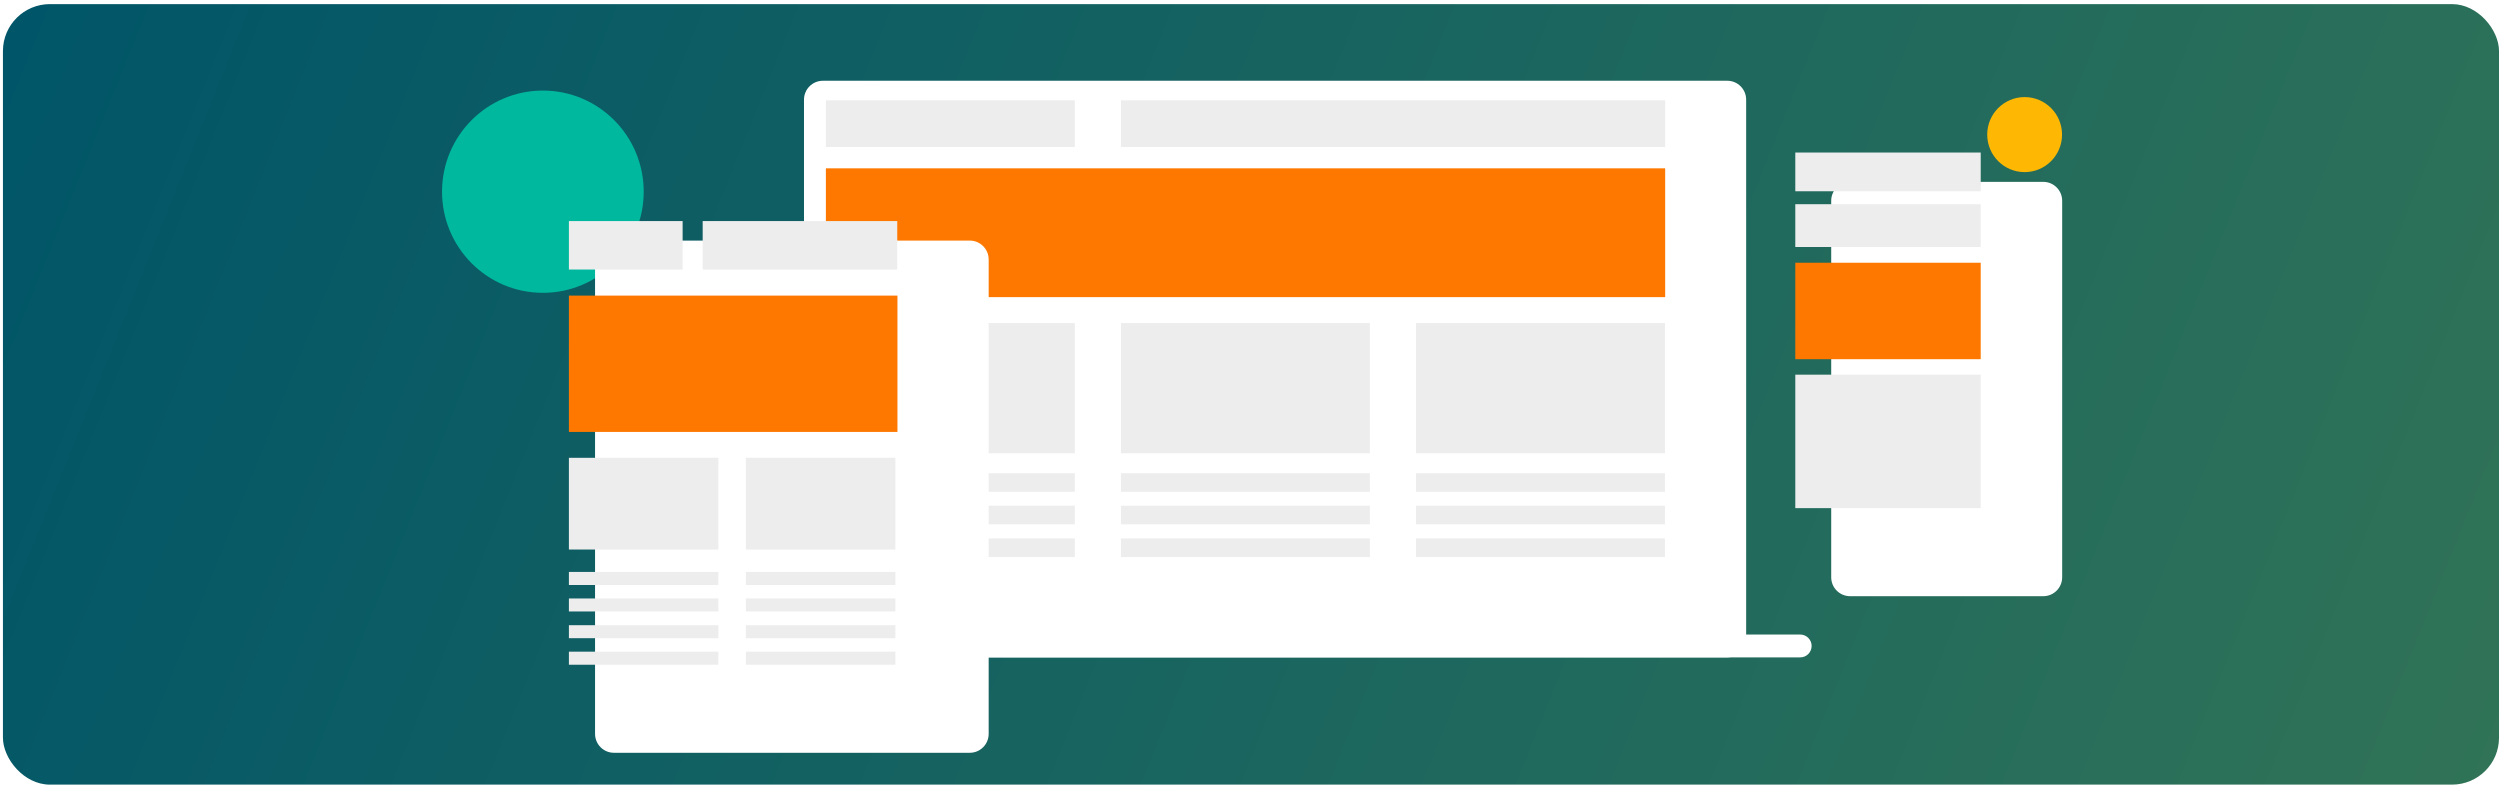
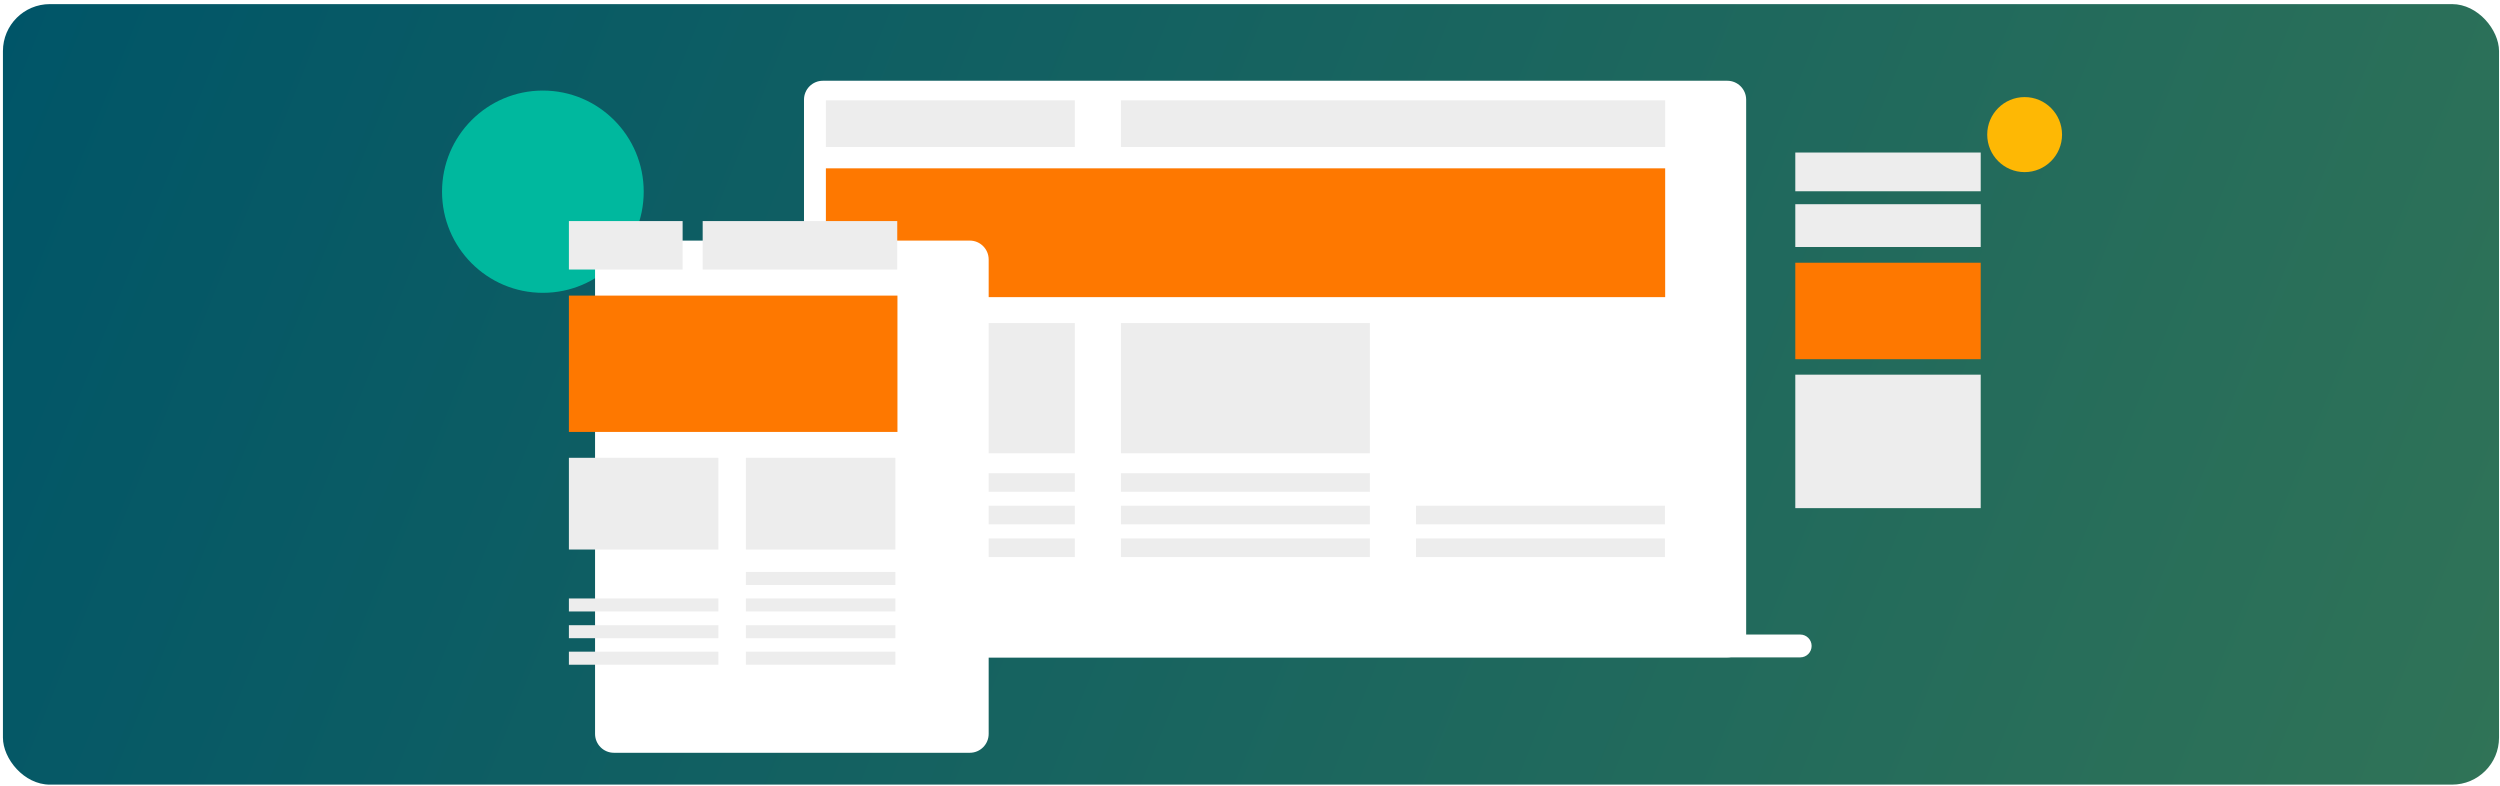
<svg xmlns="http://www.w3.org/2000/svg" width="426" height="134" viewBox="0 0 426 134" fill="none">
  <g clip-path="url(#clip0_116_26480)">
    <rect x="0.5" y="0.7" width="425.333" height="133" fill="url(#paint0_linear_116_26480)" />
    <g clip-path="url(#clip1_116_26480)">
      <g filter="url(#filter0_d_116_26480)">
        <path d="M289.33 8.761H135.216C133.44 8.761 132.001 10.204 132.001 11.985V103.792C132.001 105.573 133.44 107.016 135.216 107.016H289.33C291.106 107.016 292.545 105.573 292.545 103.792V11.985C292.545 10.204 291.106 8.761 289.33 8.761Z" fill="white" />
        <path d="M301.76 103.126H123.27C122.199 103.126 121.33 103.997 121.33 105.071C121.33 106.146 122.199 107.017 123.27 107.017H301.76C302.832 107.017 303.701 106.146 303.701 105.071C303.701 103.997 302.832 103.126 301.76 103.126Z" fill="white" />
      </g>
      <path d="M183.156 17.099H140.731V25.053H183.156V17.099Z" fill="#EDEDED" />
      <path d="M283.745 17.099H191.007V25.053H283.745V17.099Z" fill="#EDEDED" />
      <path d="M283.745 28.684H140.731V50.632H283.745V28.684Z" fill="#FE7800" />
      <path d="M183.156 55.055H140.731V77.234H183.156V55.055Z" fill="#EDEDED" />
      <path d="M233.431 55.055H191.007V77.234H233.431V55.055Z" fill="#EDEDED" />
-       <path d="M283.706 55.055H241.282V77.234H283.706V55.055Z" fill="#EDEDED" />
      <path d="M183.156 80.634H140.731V83.802H183.156V80.634Z" fill="#EDEDED" />
      <path d="M183.156 86.179H140.731V89.347H183.156V86.179Z" fill="#EDEDED" />
      <path d="M183.156 91.757H140.731V94.925H183.156V91.757Z" fill="#EDEDED" />
      <path d="M233.431 80.634H191.007V83.802H233.431V80.634Z" fill="#EDEDED" />
      <path d="M233.431 86.179H191.007V89.347H233.431V86.179Z" fill="#EDEDED" />
      <path d="M233.431 91.757H191.007V94.925H233.431V91.757Z" fill="#EDEDED" />
-       <path d="M283.706 80.634H241.282V83.802H283.706V80.634Z" fill="#EDEDED" />
      <path d="M283.706 86.179H241.282V89.347H283.706V86.179Z" fill="#EDEDED" />
      <path d="M283.706 91.757H241.282V94.925H283.706V91.757Z" fill="#EDEDED" />
      <path d="M92.506 49.898C101.996 49.898 109.689 42.182 109.689 32.665C109.689 23.147 101.996 15.432 92.506 15.432C83.015 15.432 75.322 23.147 75.322 32.665C75.322 42.182 83.015 49.898 92.506 49.898Z" fill="#00B89E" />
      <path d="M344.997 29.329C348.518 29.329 351.372 26.467 351.372 22.936C351.372 19.405 348.518 16.543 344.997 16.543C341.476 16.543 338.622 19.405 338.622 22.936C338.622 26.467 341.476 29.329 344.997 29.329Z" fill="#FEB804" />
      <g filter="url(#filter1_d_116_26480)">
        <path d="M155.254 30.997H94.612C92.836 30.997 91.397 32.44 91.397 34.221V115.049C91.397 116.83 92.836 118.273 94.612 118.273H155.254C157.03 118.273 158.47 116.83 158.47 115.049V34.221C158.47 32.44 157.03 30.997 155.254 30.997Z" fill="white" />
      </g>
      <path d="M116.319 37.667H96.94V45.926H116.319V37.667Z" fill="#EDEDED" />
      <path d="M152.891 37.667H119.736V45.926H152.891V37.667Z" fill="#EDEDED" />
      <path d="M152.926 50.373H96.94V73.598H152.926V50.373Z" fill="#FE7800" />
      <path d="M122.414 78.01H96.94V93.646H122.414V78.01Z" fill="#EDEDED" />
      <path d="M152.574 78.01H127.1V93.646H152.574V78.01Z" fill="#EDEDED" />
-       <path d="M122.414 97.457H96.94V99.68H122.414V97.457Z" fill="#EDEDED" />
      <path d="M122.414 101.975H96.94V104.199H122.414V101.975Z" fill="#EDEDED" />
      <path d="M122.414 106.529H96.94V108.753H122.414V106.529Z" fill="#EDEDED" />
      <path d="M122.414 111.047H96.94V113.27H122.414V111.047Z" fill="#EDEDED" />
      <path d="M152.574 97.457H127.1V99.68H152.574V97.457Z" fill="#EDEDED" />
      <path d="M152.574 101.975H127.1V104.199H152.574V101.975Z" fill="#EDEDED" />
      <path d="M152.574 106.529H127.1V108.753H152.574V106.529Z" fill="#EDEDED" />
      <path d="M152.574 111.047H127.1V113.27H152.574V111.047Z" fill="#EDEDED" />
      <g filter="url(#filter2_d_116_26480)">
-         <path d="M338.179 20.991H305.253C303.477 20.991 302.038 22.434 302.038 24.215V88.366C302.038 90.147 303.477 91.591 305.253 91.591H338.179C339.955 91.591 341.394 90.147 341.394 88.366V24.215C341.394 22.434 339.955 20.991 338.179 20.991Z" fill="white" />
-       </g>
+         </g>
      <path d="M337.514 25.994H305.918V32.597H337.514V25.994Z" fill="#EDEDED" />
      <path d="M337.514 34.799H305.918V42.092H337.514V34.799Z" fill="#EDEDED" />
      <path d="M337.514 44.768H305.918V61.211H337.514V44.768Z" fill="#FE7800" />
      <path d="M337.514 63.843H305.918V86.588H337.514V63.843Z" fill="#EDEDED" />
    </g>
  </g>
  <defs>
    <filter id="filter0_d_116_26480" x="106.33" y="-6.239" width="222.37" height="138.256" filterUnits="userSpaceOnUse" color-interpolation-filters="sRGB">
      <feFlood flood-opacity="0" result="BackgroundImageFix" />
      <feColorMatrix in="SourceAlpha" type="matrix" values="0 0 0 0 0 0 0 0 0 0 0 0 0 0 0 0 0 0 127 0" result="hardAlpha" />
      <feOffset dx="5" dy="5" />
      <feGaussianBlur stdDeviation="10" />
      <feColorMatrix type="matrix" values="0 0 0 0 0 0 0 0 0 0 0 0 0 0 0 0 0 0 0.15 0" />
      <feBlend mode="normal" in2="BackgroundImageFix" result="effect1_dropShadow_116_26480" />
      <feBlend mode="normal" in="SourceGraphic" in2="effect1_dropShadow_116_26480" result="shape" />
    </filter>
    <filter id="filter1_d_116_26480" x="81.397" y="20.997" width="107.073" height="127.277" filterUnits="userSpaceOnUse" color-interpolation-filters="sRGB">
      <feFlood flood-opacity="0" result="BackgroundImageFix" />
      <feColorMatrix in="SourceAlpha" type="matrix" values="0 0 0 0 0 0 0 0 0 0 0 0 0 0 0 0 0 0 127 0" result="hardAlpha" />
      <feOffset dx="10" dy="10" />
      <feGaussianBlur stdDeviation="10" />
      <feColorMatrix type="matrix" values="0 0 0 0 0 0 0 0 0 0 0 0 0 0 0 0 0 0 0.15 0" />
      <feBlend mode="normal" in2="BackgroundImageFix" result="effect1_dropShadow_116_26480" />
      <feBlend mode="normal" in="SourceGraphic" in2="effect1_dropShadow_116_26480" result="shape" />
    </filter>
    <filter id="filter2_d_116_26480" x="292.038" y="10.991" width="79.356" height="110.6" filterUnits="userSpaceOnUse" color-interpolation-filters="sRGB">
      <feFlood flood-opacity="0" result="BackgroundImageFix" />
      <feColorMatrix in="SourceAlpha" type="matrix" values="0 0 0 0 0 0 0 0 0 0 0 0 0 0 0 0 0 0 127 0" result="hardAlpha" />
      <feOffset dx="10" dy="10" />
      <feGaussianBlur stdDeviation="10" />
      <feColorMatrix type="matrix" values="0 0 0 0 0 0 0 0 0 0 0 0 0 0 0 0 0 0 0.15 0" />
      <feBlend mode="normal" in2="BackgroundImageFix" result="effect1_dropShadow_116_26480" />
      <feBlend mode="normal" in="SourceGraphic" in2="effect1_dropShadow_116_26480" result="shape" />
    </filter>
    <linearGradient id="paint0_linear_116_26480" x1="0.5" y1="0.7" x2="412.566" y2="166.644" gradientUnits="userSpaceOnUse">
      <stop stop-color="#005568" />
      <stop offset="1" stop-color="#307357" />
    </linearGradient>
    <clipPath id="clip0_116_26480">
      <rect x="0.5" y="0.7" width="425.333" height="133" rx="8" fill="white" />
    </clipPath>
    <clipPath id="clip1_116_26480">
      <rect width="321.504" height="133" fill="white" transform="translate(52.415 0.7)" />
    </clipPath>
  </defs>
</svg>